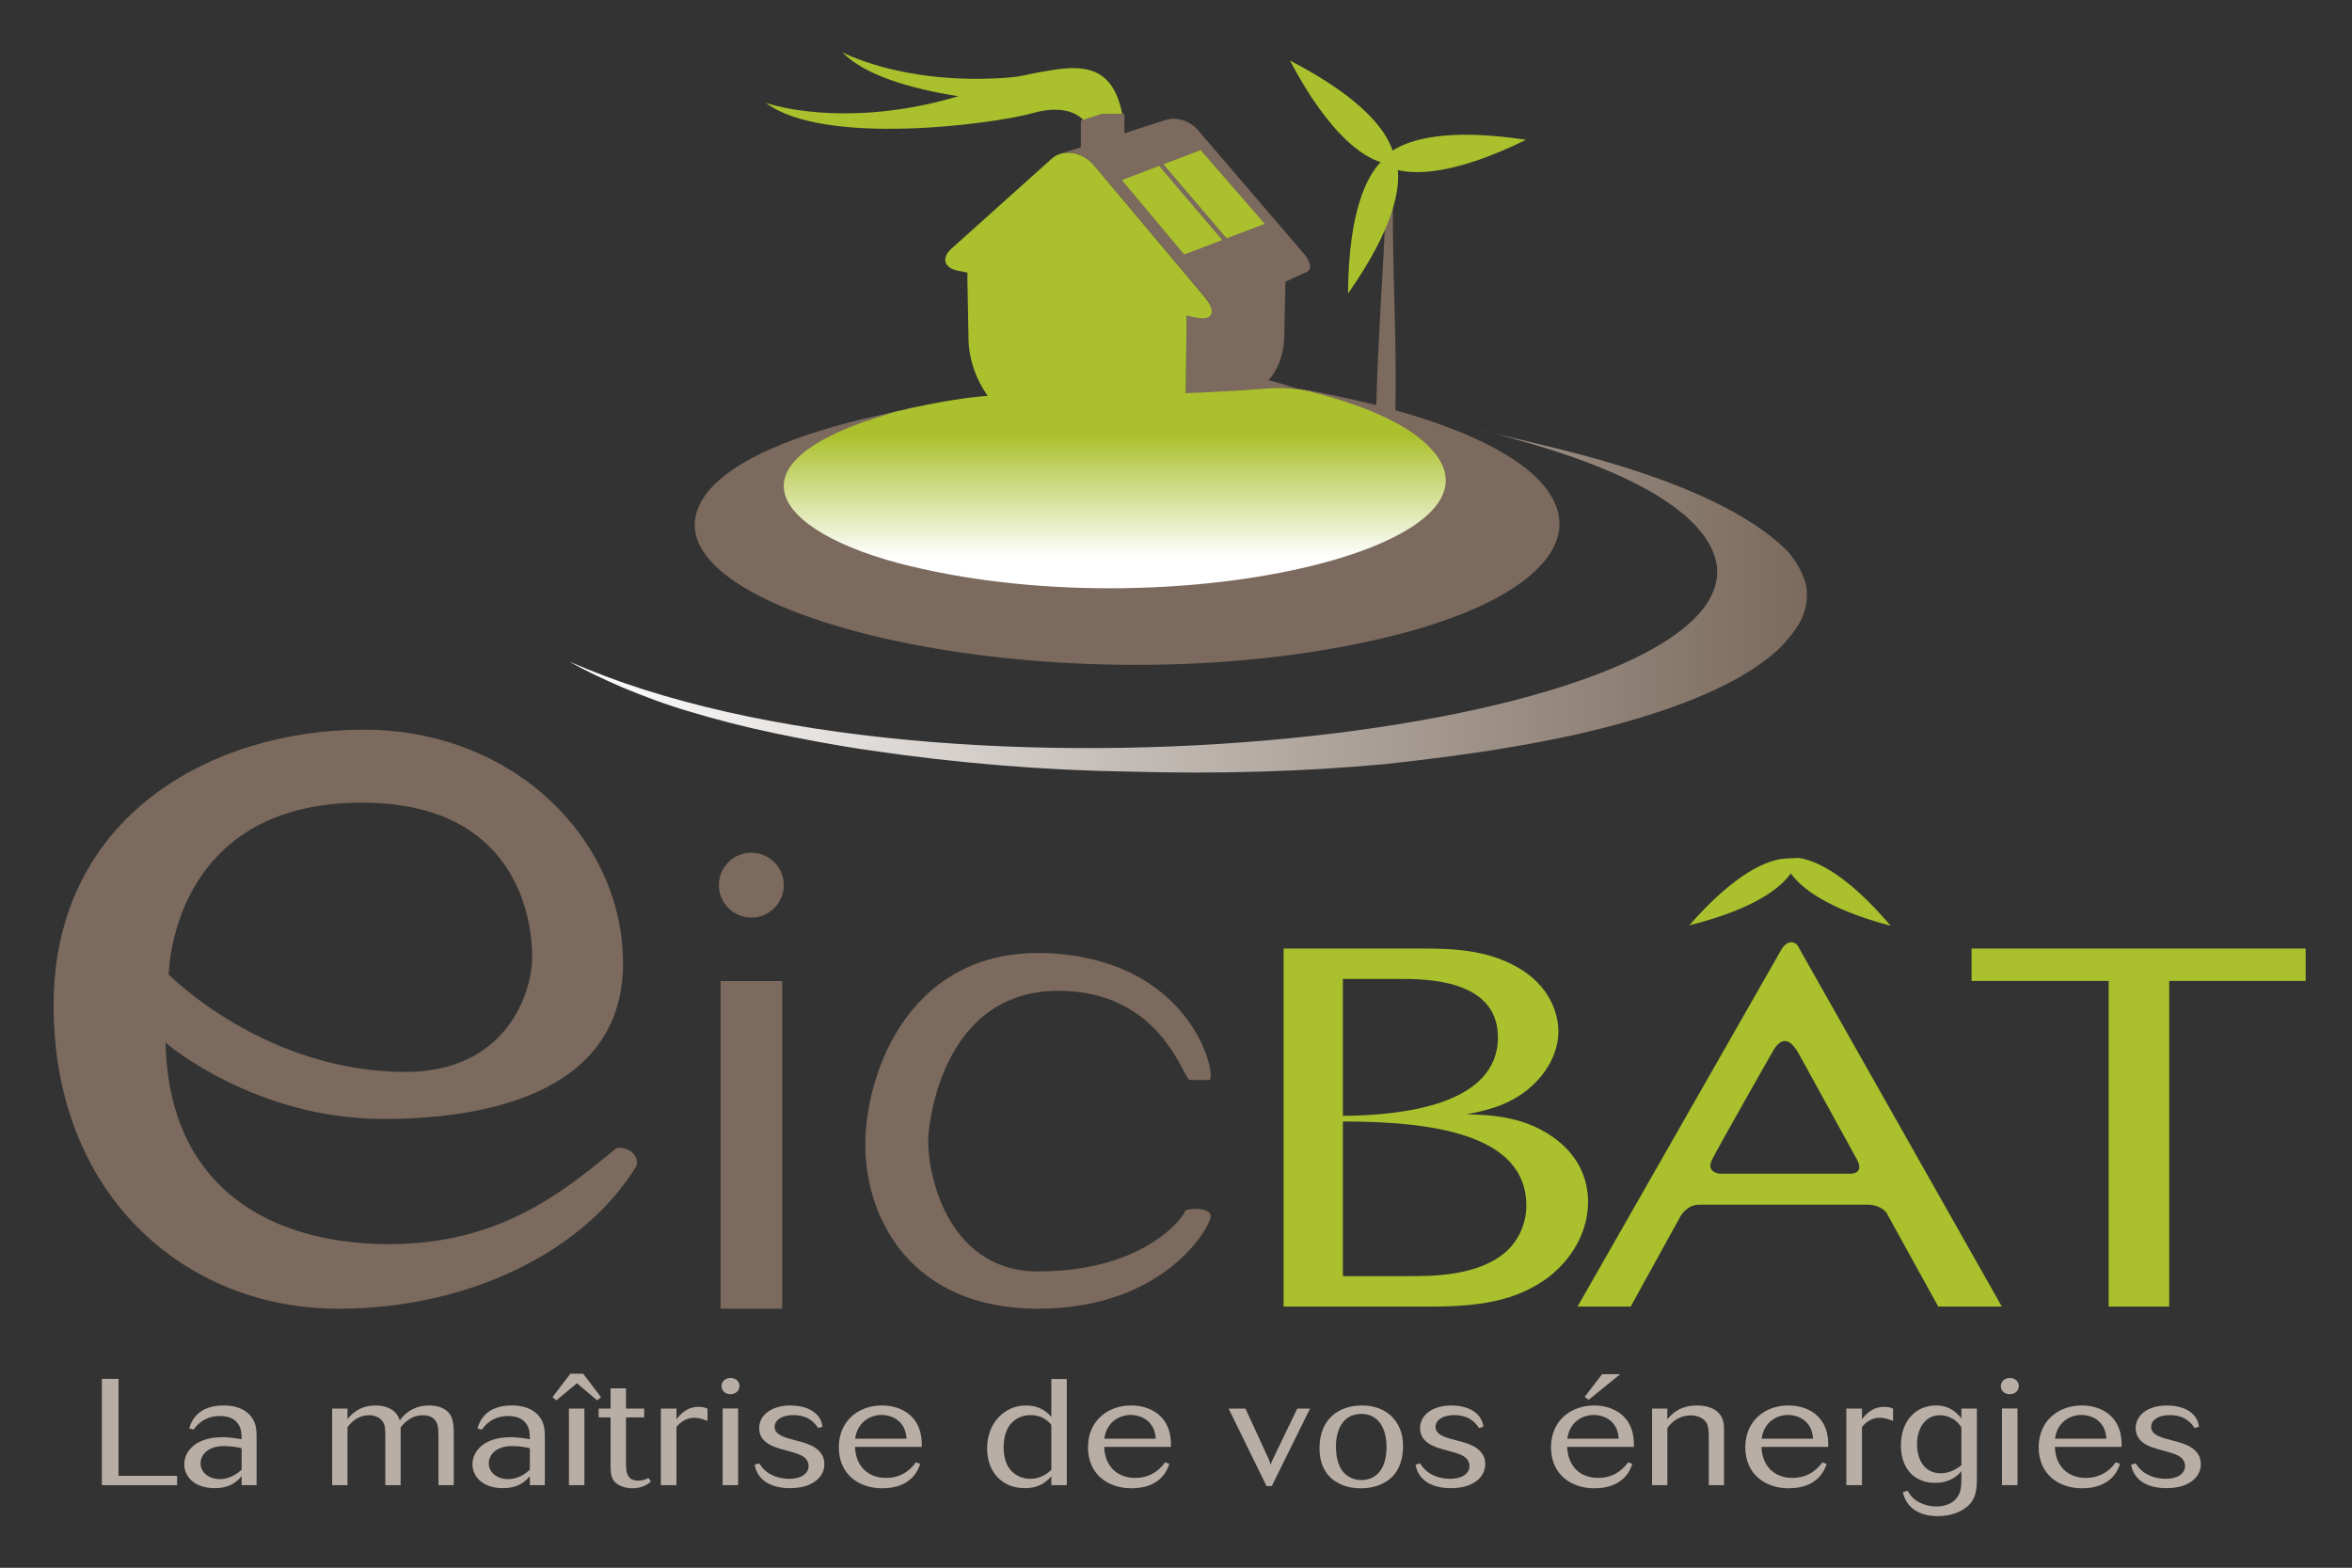
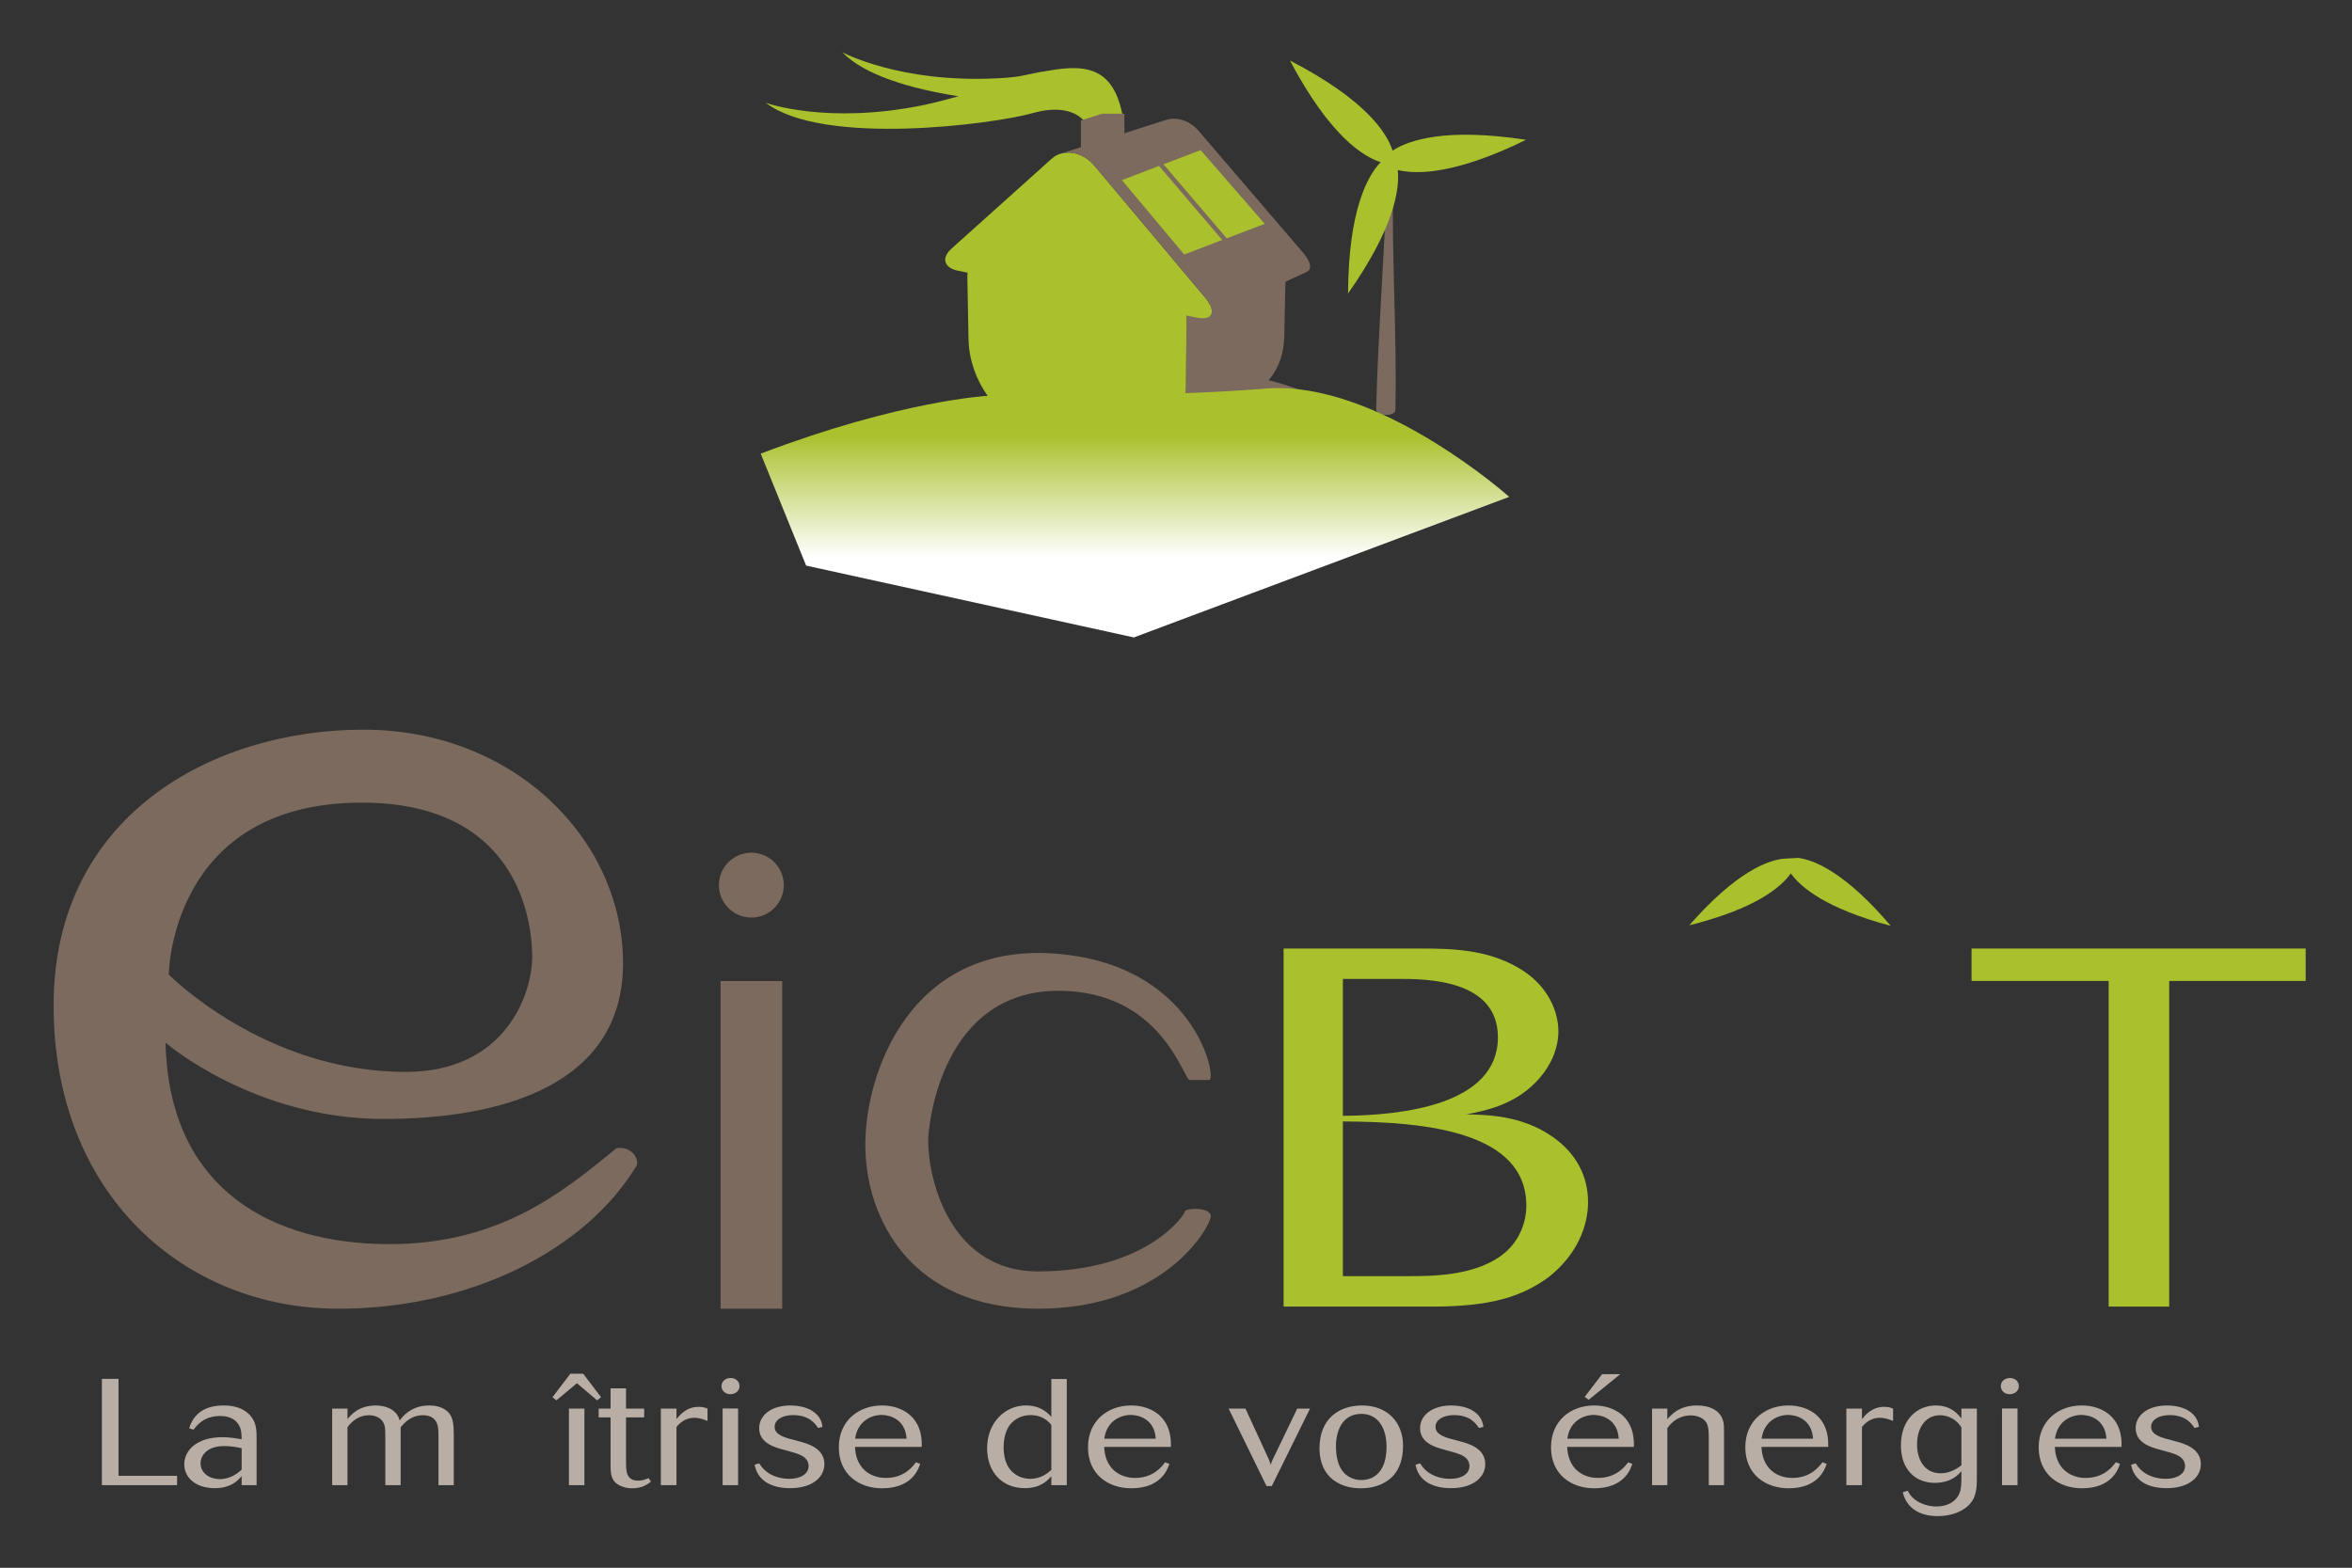
<svg xmlns="http://www.w3.org/2000/svg" xmlns:ns1="http://www.serif.com/" width="100%" height="100%" viewBox="0 0 7087 4725" version="1.1" xml:space="preserve" style="fill-rule:evenodd;clip-rule:evenodd;stroke-linejoin:round;stroke-miterlimit:2;">
  <rect x="0" y="0" width="7087" height="4725" fill="#333333" stroke="none" />
  <g id="Calque-1" ns1:id="Calque 1" transform="matrix(4.167,0,0,4.167,0,0)">
    <g transform="matrix(1,0,0,1,777.858,343.109)">
      <path d="M0,-66.762C-49.749,-57.835 -38.344,-46.284 -15.017,-41.282C38.628,-29.735 135.414,-43.792 117.474,-65.908C115.064,-68.896 107.753,-74.6 86.367,-78.901C100.535,-76.087 114.756,-73.334 128.957,-70.539C208.913,-53.774 203.809,-22.226 118.603,-6.843C13.529,12.139 -133.978,-9.344 -103.711,-39.24C-91.443,-51.263 -57.275,-57.271 -42.705,-59.813C-28.459,-62.14 -14.232,-64.463 0,-66.762" style="fill:rgb(123,106,93);fill-rule:nonzero;" />
    </g>
    <g transform="matrix(1,0,0,1,929.581,318.853)">
      <path d="M0,-120.866C0,-121.233 0,-121.595 -0.037,-121.958C-0.037,-122.353 -0.074,-122.692 -0.074,-123.092L-71.755,-90.645C-71.755,-90.232 -71.709,-89.832 -71.695,-89.438C-71.654,-89.098 -71.654,-88.685 -71.612,-88.281C-71.612,-87.882 -71.612,-87.501 -71.599,-87.129L-71.599,-85.945L-72.049,-39.698C-72.09,-34.741 -72.687,-30.106 -73.751,-25.769C-74.867,-21.469 -76.437,-17.486 -78.409,-13.906C-80.401,-10.322 -82.765,-7.169 -85.5,-4.456C-88.222,-1.753 -91.269,0.532 -94.55,2.226C-70.755,-10.243 -47.009,-22.763 -23.186,-35.274C-19.937,-36.958 -16.967,-39.147 -14.333,-41.727C-11.681,-44.324 -9.308,-47.33 -7.394,-50.726C-5.42,-54.141 -3.864,-57.909 -2.781,-61.979C-1.666,-66.087 -1.051,-70.456 -0.932,-75.146L0,-118.681C0.022,-119.034 0.022,-119.415 0.022,-119.778C0.022,-120.173 0.022,-120.485 0,-120.866" style="fill:rgb(123,106,93);fill-rule:nonzero;" />
    </g>
    <g transform="matrix(1,0,0,1,775.738,325.438)">
      <path d="M0,-214.801C1.395,-214.617 2.809,-214.25 4.176,-213.727C5.576,-213.259 6.925,-212.612 8.247,-211.859C9.578,-211.088 10.858,-210.23 12.088,-209.175C13.305,-208.151 14.452,-207.008 15.526,-205.728L95.234,-110.801C97.459,-108.126 98.965,-105.73 99.814,-103.647C100.635,-101.535 100.783,-99.755 100.254,-98.396C99.778,-97.01 98.603,-96.024 96.808,-95.597C95.05,-95.11 92.677,-95.142 89.695,-95.721L82.085,-97.231C82.085,-96.818 82.131,-96.418 82.15,-96.024C82.191,-95.684 82.191,-95.271 82.228,-94.863C82.228,-94.468 82.228,-94.087 82.246,-93.715L82.246,-92.531L81.792,-46.284C81.727,-38.386 80.236,-31.194 77.616,-24.948C74.967,-18.716 71.254,-13.489 66.665,-9.473C62.094,-5.416 56.697,-2.561 50.781,-1.129C44.866,0.27 38.399,0.303 31.653,-1.299L-28.908,-15.71C-35.333,-17.229 -41.369,-20.171 -46.903,-24.209C-52.401,-28.197 -57.358,-33.292 -61.534,-39.115C-65.697,-44.907 -69.098,-51.484 -71.489,-58.405C-73.871,-65.362 -75.279,-72.765 -75.403,-80.213L-76.216,-123.931L-76.216,-126.107C-76.184,-126.469 -76.184,-126.841 -76.138,-127.181C-76.138,-127.557 -76.124,-127.897 -76.092,-128.273L-82.769,-129.586C-85.362,-130.068 -87.455,-130.912 -89.001,-131.981C-90.521,-133.023 -91.507,-134.336 -91.971,-135.768C-92.439,-137.218 -92.311,-138.815 -91.599,-140.504C-90.897,-142.17 -89.676,-143.872 -87.744,-145.589L-15.306,-210.606C-14.287,-211.556 -13.135,-212.327 -11.956,-212.965C-10.776,-213.594 -9.481,-214.103 -8.178,-214.443C-6.902,-214.782 -5.544,-214.98 -4.149,-215.053C-2.818,-215.104 -1.391,-215.012 0,-214.801" style="fill:rgb(170,192,44);fill-rule:nonzero;" />
    </g>
    <g transform="matrix(1,0,0,1,945.75,127.715)">
      <path d="M0,59.915C-0.812,58.442 -1.955,56.84 -3.433,55.128L-79.171,-33.226C-80.167,-34.41 -81.291,-35.484 -82.452,-36.471C-83.65,-37.426 -84.866,-38.229 -86.119,-38.949C-87.396,-39.647 -88.703,-40.225 -90.048,-40.679C-91.37,-41.134 -92.691,-41.46 -94.06,-41.616C-94.793,-41.731 -95.587,-41.813 -96.313,-41.832C-97.051,-41.832 -97.799,-41.832 -98.543,-41.79C-99.263,-41.731 -100.002,-41.616 -100.713,-41.492C-101.43,-41.368 -102.127,-41.17 -102.829,-40.932L-179.1,-16.475C-178.398,-16.677 -177.645,-16.898 -176.916,-17.021C-176.149,-17.159 -175.41,-17.255 -174.63,-17.288C-173.882,-17.342 -173.102,-17.342 -172.34,-17.334C-171.555,-17.288 -170.775,-17.191 -170.013,-17.076C-168.613,-16.898 -167.2,-16.525 -165.837,-16.002C-164.437,-15.534 -163.088,-14.892 -161.766,-14.135C-160.435,-13.363 -159.155,-12.51 -157.925,-11.45C-156.708,-10.431 -155.562,-9.284 -154.487,-8.003L-74.779,86.923C-73.214,88.791 -72.053,90.512 -71.145,92.086C-70.313,93.684 -69.772,95.12 -69.533,96.387C-69.336,97.64 -69.446,98.759 -69.864,99.691C-70.313,100.586 -71.048,101.251 -72.081,101.747C-59.846,96.121 -47.583,90.453 -35.32,84.84C-26.132,80.581 -16.916,76.34 -7.678,72.104C-5.695,71.191 -3.002,69.965 -0.986,69.016C0,68.552 0.734,67.891 1.11,67.051C1.593,66.202 1.671,65.147 1.533,63.963C1.308,62.742 0.794,61.397 0,59.915" style="fill:rgb(123,106,93);fill-rule:nonzero;" />
    </g>
    <g transform="matrix(1,0,0,1,783.181,72.792)">
      <path d="M0,13.837L13.663,13.382L28.312,9.468L18.169,0L-0.785,3.392L0,13.837Z" style="fill:rgb(170,192,44);fill-rule:nonzero;" />
    </g>
    <g transform="matrix(-0.934,0.357,0.357,0.934,805.957,144.856)">
      <path d="M-62.468,54.626L-33.038,54.626L-10.156,-11.737L-38.906,-11.746L-62.468,54.626Z" style="fill:rgb(170,192,44);fill-rule:nonzero;" />
    </g>
    <g transform="matrix(-0.934,0.356,0.356,0.934,836.076,133.489)">
      <path d="M-63.22,54.516L-33.783,54.516L-10.124,-11.863L-38.892,-11.866L-63.22,54.516Z" style="fill:rgb(170,192,44);fill-rule:nonzero;" />
    </g>
    <g transform="matrix(1,0,0,1,758.052,92.641)">
      <path d="M0,-41.484L-0.037,-41.484C-18.05,-38.772 -16.857,-37.051 -36.247,-36.037C-107.717,-32.324 -149.026,-54.894 -149.026,-54.894C-132.904,-38.221 -99.617,-28.45 -64.967,-23.021C-73.21,-20.672 -81.618,-18.464 -90.066,-16.692C-160.119,-2.213 -204.342,-18.298 -204.342,-18.298C-162.712,13.41 -39.832,-2.796 -11.336,-10.818C19.367,-19.432 27.527,-2.874 27.527,-2.874L55.013,0.192C50.432,-43.058 29.808,-46.872 0,-41.484" style="fill:rgb(170,192,44);fill-rule:nonzero;" />
    </g>
    <g transform="matrix(-0.999,0.032,0.032,0.999,1004.86,296.849)">
-       <path d="M-4.143,-179.534C-0.999,-123.023 6.574,-57.98 9.691,-1.45C10.026,4.278 -3.868,4.586 -4.143,0.007C-7.223,-56.515 -4.799,-110.508 -7.921,-167.025C-8.233,-172.749 -4.426,-184.098 -4.143,-179.534" style="fill:rgb(123,106,93);fill-rule:nonzero;" />
+       <path d="M-4.143,-179.534C-0.999,-123.023 6.574,-57.98 9.691,-1.45C10.026,4.278 -3.868,4.586 -4.143,0.007C-7.223,-56.515 -4.799,-110.508 -7.921,-167.025" style="fill:rgb(123,106,93);fill-rule:nonzero;" />
    </g>
    <g transform="matrix(1,0,0,1,1103.51,154.932)">
      <path d="M0,-53.815C-58.124,-62.705 -84.825,-53.636 -96.547,-45.981C-100.53,-58.584 -115.625,-82.655 -170.771,-111.159C-141.94,-56.734 -117.892,-41.653 -105.138,-37.661C-114.578,-27.881 -128.401,-3.171 -128.728,57.344C-95.505,10.009 -91.296,-17.821 -92.77,-31.951C-78.694,-28.56 -50.703,-28.968 0,-53.815" style="fill:rgb(170,192,44);fill-rule:nonzero;" />
    </g>
    <g transform="matrix(1,0,0,1,796.844,110.428)">
      <path d="M0,-28.169L-15.26,-23.277L-15.26,-1.711L-9.432,-4.382L2.271,0L2.147,-2.253L16.219,-8.701L16.219,-28.169L0,-28.169Z" style="fill:rgb(123,106,93);fill-rule:nonzero;" />
    </g>
    <g transform="matrix(1,0,0,1,1290.15,669.043)">
      <path d="M0,-48.015C-11.589,-47.001 -34.434,-38.773 -68.639,0.181C-20.561,-11.813 -2.202,-27.424 4.788,-37.377C11.986,-27.302 30.337,-11.845 77.059,0.562C44.438,-37.814 22.085,-46.973 10.213,-48.577L0,-48.015Z" style="fill:rgb(170,192,44);fill-rule:nonzero;" />
    </g>
    <g transform="matrix(1,0,0,1,971.043,708.037)">
      <path d="M0,214.932L47.347,214.932C64.738,214.932 97.808,214.932 117.896,197.348C127.735,188.557 132.646,176.04 132.646,163.941C132.646,110.768 60.748,103.164 0,103.075L0,214.932ZM0,98.986C43.329,98.691 112.102,90.962 112.102,42.164C112.102,-0.048 59.408,-0.048 40.196,-0.048L0,-0.048L0,98.986ZM-42.854,236.951L-42.854,-22.019L55.375,-22.019C77.699,-22.019 103.626,-21.662 126.831,-8.111C149.168,4.741 155.831,24.557 155.831,37.778C155.831,50.259 150.505,63.416 139.34,74.825C123.277,91.292 102.726,95.333 89.324,97.912C104.506,98.271 129.072,98.671 150.961,113.689C168.792,125.816 177.292,142.693 177.292,161.389C177.292,178.238 169.704,199.175 148.735,215.686C128.612,230.35 105.858,236.951 64.303,236.951L-42.854,236.951Z" style="fill:rgb(170,192,44);fill-rule:nonzero;" />
    </g>
    <g transform="matrix(1,0,0,1,1243.83,777.583)">
-       <path d="M0,71.287L94.753,71.287C94.753,71.287 104.554,71.26 98.857,60.874C93.146,50.57 56.794,-15.627 56.794,-15.627C50.512,-26.657 44.257,-28.112 38.042,-17.105C38.042,-17.105 -0.786,51.058 -5.728,60.913C-10.657,70.733 0,71.287 0,71.287M203.717,167.404L157.727,167.404L120.31,99.568C120.31,99.568 116.292,93.691 106.39,93.691L-15.265,93.691C-23.858,93.691 -28.505,101.789 -28.505,101.789L-64.667,167.404L-103.099,167.404L44.732,-91.566C44.732,-91.566 47.571,-96.117 51.377,-96.117C55.83,-96.117 57.246,-91.566 57.246,-91.566L203.717,167.404Z" style="fill:rgb(170,192,44);fill-rule:nonzero;" />
-     </g>
+       </g>
    <g transform="matrix(1,0,0,1,1568.55,727.945)">
      <path d="M0,-18.466L0,217.043L-43.77,217.043L-43.77,-18.466L-142.913,-18.466L-142.913,-41.927L98.685,-41.927L98.685,-18.466L0,-18.466Z" style="fill:rgb(170,192,44);fill-rule:nonzero;" />
    </g>
    <g transform="matrix(1,0,0,1,128.056,1004.02)">
      <path d="M0,63.354L0,70.12L-54.376,70.12L-54.376,-6.766L-42.343,-6.766L-42.343,63.354L0,63.354Z" style="fill:rgb(185,174,165);fill-rule:nonzero;" />
    </g>
    <g transform="matrix(1,0,0,1,174.739,1045.41)">
      <path d="M0,1.995C-2.088,1.543 -6.762,0.442 -12.541,0.442C-25.4,0.442 -29.72,7.641 -29.72,12.947C-29.72,20.141 -22.966,24.375 -15.835,24.375C-7.489,24.375 -1.742,19.139 0,17.516L0,1.995ZM10.807,28.73L0,28.73L0,22.182C-6.491,30.24 -14.742,30.896 -19.405,30.896C-34.024,30.896 -41.501,22.645 -41.501,13.584C-41.501,4.357 -33.384,-5.962 -13.881,-5.962C-12.164,-5.962 -7.619,-5.859 0,-4.476C-0.13,-8.984 -0.13,-12.381 -2.831,-15.971C-3.821,-17.276 -7.006,-21.305 -15.595,-21.305C-24.079,-21.305 -30.223,-17.815 -34.76,-11.41C-35.589,-11.614 -37.083,-12.055 -37.948,-12.381C-34.626,-23.381 -26.15,-28.901 -13.024,-28.901C-10.304,-28.901 -0.248,-28.901 6.136,-21.734C10.807,-16.532 10.807,-10.77 10.807,-4.551L10.807,28.73Z" style="fill:rgb(185,174,165);fill-rule:nonzero;" />
    </g>
    <g transform="matrix(1,0,0,1,328.132,1016.51)">
      <path d="M0,57.631L-11.066,57.631L-11.066,22.943C-11.066,19.027 -11.196,17.069 -11.554,15.202C-11.81,13.704 -13.024,7.049 -22.357,7.049C-31.328,7.049 -36.363,13.359 -38.431,15.756L-38.431,57.631L-49.505,57.631L-49.505,23.579C-49.505,21.103 -49.505,17.813 -49.753,15.985C-51.098,7.599 -59.07,7.049 -61.268,7.049C-68.151,7.049 -73.21,10.752 -76.874,15.756L-76.874,57.631L-87.94,57.631L-87.94,2.269L-76.874,2.269L-76.874,9.871C-74.657,7.167 -68.917,0 -56.487,0C-52.933,0 -49.364,0.66 -46.317,2.162C-41.038,4.895 -39.799,8.602 -39.06,10.85C-37.837,9.116 -36.222,7.049 -33.042,4.67C-27.291,0.66 -21.865,0 -17.69,0C-9.596,0 -4.938,3.239 -2.709,6.49C-0.158,10.422 0,15.556 0,22.601L0,57.631Z" style="fill:rgb(185,174,165);fill-rule:nonzero;" />
    </g>
    <g transform="matrix(1,0,0,1,383.152,1045.41)">
-       <path d="M0,1.995C-2.08,1.543 -6.766,0.442 -12.521,0.442C-25.423,0.442 -29.72,7.641 -29.72,12.947C-29.72,20.141 -22.97,24.375 -15.831,24.375C-7.489,24.375 -1.714,19.139 0,17.516L0,1.995ZM10.822,28.73L0,28.73L0,22.182C-6.502,30.24 -14.734,30.896 -19.401,30.896C-33.997,30.896 -41.509,22.645 -41.509,13.584C-41.509,4.357 -33.376,-5.962 -13.854,-5.962C-12.155,-5.962 -7.607,-5.859 0,-4.476C-0.118,-8.984 -0.118,-12.381 -2.823,-15.971C-3.806,-17.276 -6.998,-21.305 -15.591,-21.305C-24.067,-21.305 -30.211,-17.815 -34.724,-11.41C-35.601,-11.614 -37.063,-12.055 -37.936,-12.381C-34.606,-23.381 -26.143,-28.901 -13.017,-28.901C-10.315,-28.901 -0.24,-28.901 6.144,-21.734C10.822,-16.532 10.822,-10.77 10.822,-4.551L10.822,28.73Z" style="fill:rgb(185,174,165);fill-rule:nonzero;" />
-     </g>
+       </g>
    <g transform="matrix(1,0,0,1,0,933.855)">
      <path d="M422.585,140.287L411.401,140.287L411.401,84.925L422.585,84.925L422.585,140.287ZM434.61,76.654L431.795,78.953L417.184,66.559L402.316,78.953L399.513,76.654L412.403,59.718L421.728,59.718L434.61,76.654Z" style="fill:rgb(185,174,165);fill-rule:nonzero;" />
    </g>
    <g transform="matrix(1,0,0,1,452.673,1023.68)">
      <path d="M0,33.164C0,40.217 0,47.19 8.857,47.19C12.049,47.19 14.231,46.235 16.33,45.327C16.817,46.109 17.556,47.19 18.036,47.941C15.736,49.699 11.805,52.729 4.556,52.729C-0.244,52.729 -3.778,51.225 -5.637,50.111C-10.673,46.975 -11.168,42.536 -11.168,35.877L-11.168,1.432L-19.77,1.432L-19.77,-4.901L-11.168,-4.901L-11.168,-19.565L0,-19.565L0,-4.901L13.134,-4.901L13.134,1.432L0,1.432L0,33.164Z" style="fill:rgb(185,174,165);fill-rule:nonzero;" />
    </g>
    <g transform="matrix(1,0,0,1,489.165,1017.5)">
      <path d="M0,56.645L-11.302,56.645L-11.302,1.283L0,1.283L0,8.885C2.087,6.306 6.974,0 15.941,0C19.145,0 20.745,0.606 22.451,1.283L22.451,10.226C20.497,9.436 17.042,7.918 12.875,7.918C5.394,7.918 1.227,13.048 0,14.57L0,56.645Z" style="fill:rgb(185,174,165);fill-rule:nonzero;" />
    </g>
    <g transform="matrix(1,0,0,1,0,936.91)">
      <path d="M533.723,137.232L522.543,137.232L522.543,81.763L533.723,81.763L533.723,137.232ZM528.313,59.718C532.264,59.718 534.733,62.524 534.733,65.352C534.733,70.355 530.177,71.456 528.078,71.456C524.756,71.456 521.721,69.144 521.721,65.658C521.721,62.293 524.386,59.718 528.313,59.718" style="fill:rgb(185,174,165);fill-rule:nonzero;" />
    </g>
    <g transform="matrix(1,0,0,1,591.58,1060.02)">
      <path d="M0,-27.225C-2.095,-30.283 -6.384,-36.553 -18.06,-36.553C-26.166,-36.553 -31.437,-32.96 -31.437,-28.078C-31.437,-23.517 -27.278,-21.335 -20.882,-19.488C-20.517,-19.374 -15.233,-17.983 -14.376,-17.758C-8.125,-16.107 4.544,-12.864 4.544,-1.121C4.544,4.111 1.969,8.463 -2.343,11.505C-7.367,15.079 -13.763,16.286 -20.517,16.286C-26.618,16.286 -32.771,15.079 -37.708,11.95C-44.187,7.574 -45.326,1.906 -45.916,-0.654C-44.961,-1.028 -43.479,-1.318 -42.606,-1.661C-41.49,-0.021 -40.051,2.279 -37.205,4.429C-33.167,7.574 -27.125,9.544 -20.882,9.544C-12.391,9.544 -6.879,5.837 -6.879,0.301C-6.879,-4.939 -11.428,-7.093 -13.15,-7.871C-15.603,-8.937 -18.795,-9.822 -25.533,-11.669C-31.815,-13.399 -42.606,-16.454 -42.606,-27.095C-42.606,-36.341 -34.028,-43.511 -19.899,-43.511C-14.985,-43.511 -8.963,-42.525 -4.422,-39.718C1.969,-35.787 2.822,-30.578 3.188,-28.078C2.335,-27.85 0.826,-27.437 0,-27.225" style="fill:rgb(185,174,165);fill-rule:nonzero;" />
    </g>
    <g transform="matrix(1,0,0,1,655.546,1052.38)">
      <path d="M0,-11.853C-0.826,-25.774 -11.916,-29.033 -18.013,-29.033C-25.513,-29.033 -35.479,-24.575 -37.181,-11.853L0,-11.853ZM-37.314,-5.886C-37.067,-2.729 -36.693,3.687 -31.901,9.359C-25.647,16.53 -16.798,16.53 -14.954,16.53C-1.718,16.53 4.564,8.254 6.762,5.211C7.63,5.539 8.983,6.088 9.844,6.317C8.613,10.224 3.825,24.023 -17.683,24.023C-34.272,24.023 -48.986,14.135 -48.986,-5.673C-48.986,-24.901 -34.61,-35.876 -17.785,-35.876C-9.824,-35.876 -3.165,-33.495 1.714,-29.582C11.439,-21.646 11.059,-9.77 10.944,-5.886L-37.314,-5.886Z" style="fill:rgb(185,174,165);fill-rule:nonzero;" />
    </g>
    <g transform="matrix(1,0,0,1,760.226,1043.11)">
      <path d="M0,-12.565C-1.84,-14.766 -6.184,-19.64 -15.017,-19.64C-21.032,-19.64 -26.63,-17.046 -30.223,-12.242C-33.808,-7.253 -34.52,-0.189 -34.52,3.514C-34.52,10.358 -32.806,15.48 -30.49,18.822C-27.141,23.414 -21.87,26.456 -15.12,26.456C-7.524,26.456 -2.729,22.325 0,20.037L0,-12.565ZM11.161,31.032L0,31.032L0,24.605C-2.98,27.872 -7.882,33.198 -19.302,33.198C-35.519,33.198 -46.439,21.57 -46.439,4.391C-46.439,-14.227 -33.533,-26.599 -18.449,-26.599C-7.387,-26.599 -2.261,-20.824 0,-18.351L0,-45.763L11.161,-45.763L11.161,31.032Z" style="fill:rgb(185,174,165);fill-rule:nonzero;" />
    </g>
    <g transform="matrix(1,0,0,1,835.732,1052.38)">
      <path d="M0,-11.853C-0.857,-25.774 -11.908,-29.033 -18.068,-29.033C-25.553,-29.033 -35.502,-24.575 -37.208,-11.853L0,-11.853ZM-37.327,-5.886C-37.087,-2.729 -36.706,3.687 -31.909,9.359C-25.659,16.53 -16.817,16.53 -14.97,16.53C-1.706,16.53 4.544,8.254 6.734,5.211C7.614,5.539 8.959,6.088 9.828,6.317C8.589,10.224 3.809,24.023 -17.659,24.023C-34.28,24.023 -48.99,14.135 -48.99,-5.673C-48.99,-24.901 -34.626,-35.876 -17.789,-35.876C-9.809,-35.876 -3.196,-33.495 1.726,-29.582C11.424,-21.646 11.05,-9.77 10.94,-5.886L-37.327,-5.886Z" style="fill:rgb(185,174,165);fill-rule:nonzero;" />
    </g>
    <g transform="matrix(1,0,0,1,947.269,1074.8)">
      <path d="M0,-56.019L-27.64,0L-31.445,0L-58.838,-56.019L-46.663,-56.019L-29.609,-18.929C-29.503,-18.587 -28.882,-17.2 -28.398,-15.36C-28.131,-16.437 -28.009,-17.101 -27.034,-19.055L-9.23,-56.019L0,-56.019Z" style="fill:rgb(185,174,165);fill-rule:nonzero;" />
    </g>
    <g transform="matrix(1,0,0,1,984.469,1070.32)">
      <path d="M0,-47.727C-13.63,-47.727 -18.43,-35.878 -18.43,-24.254C-18.43,-17.083 -16.939,-12.398 -15.973,-10.322C-12.887,-3.065 -6.408,0.127 -0.13,0.127C9.442,0.127 18.15,-6.292 18.15,-24.026C18.15,-36.523 12.639,-47.727 0,-47.727M23.323,-3.375C20.261,0.127 13.02,6.086 -0.617,6.086C-5.669,6.086 -13.37,5.23 -20.273,0.127C-29.594,-7.067 -30.329,-17.823 -30.329,-22.914C-30.329,-44.26 -16.196,-53.813 0.499,-53.813C18.779,-53.813 30.085,-41.634 30.085,-24.655C30.085,-15.315 27.498,-8.175 23.323,-3.375" style="fill:rgb(185,174,165);fill-rule:nonzero;" />
    </g>
    <g transform="matrix(1,0,0,1,1069.44,1060.02)">
      <path d="M0,-27.225C-2.061,-30.283 -6.369,-36.553 -18.017,-36.553C-26.143,-36.553 -31.422,-32.96 -31.422,-28.078C-31.422,-23.517 -27.235,-21.335 -20.848,-19.488C-20.489,-19.374 -15.198,-17.983 -14.341,-17.758C-8.071,-16.107 4.556,-12.864 4.556,-1.121C4.556,4.111 1.98,8.463 -2.312,11.505C-7.348,15.079 -13.74,16.286 -20.489,16.286C-26.618,16.286 -32.743,15.079 -37.673,11.95C-44.19,7.574 -45.283,1.906 -45.9,-0.654C-44.91,-1.028 -43.443,-1.318 -42.579,-1.661C-41.479,-0.021 -39.992,2.279 -37.201,4.429C-33.141,7.574 -27.121,9.544 -20.848,9.544C-12.372,9.544 -6.86,5.837 -6.86,0.301C-6.86,-4.939 -11.396,-7.093 -13.119,-7.871C-15.567,-8.937 -18.775,-9.822 -25.498,-11.669C-31.78,-13.399 -42.579,-16.454 -42.579,-27.095C-42.579,-36.341 -33.958,-43.511 -19.88,-43.511C-14.962,-43.511 -8.943,-42.525 -4.411,-39.718C1.98,-35.787 2.822,-30.578 3.243,-28.078C2.347,-27.85 0.888,-27.437 0,-27.225" style="fill:rgb(185,174,165);fill-rule:nonzero;" />
    </g>
    <g transform="matrix(1,0,0,1,1171.62,1076.41)">
      <path d="M0,-82.531L-22.82,-64.031L-25.765,-66.102L-13.126,-82.531L0,-82.531ZM-1.093,-35.88C-1.945,-49.8 -12.992,-53.058 -19.148,-53.058C-26.63,-53.058 -36.575,-48.6 -38.277,-35.88L-1.093,-35.88ZM-38.407,-29.912C-38.167,-26.756 -37.767,-20.34 -33.018,-14.663C-26.751,-7.497 -17.914,-7.497 -16.078,-7.497C-2.811,-7.497 3.444,-15.771 5.669,-18.814C6.519,-18.484 7.874,-17.933 8.72,-17.706C7.497,-13.802 2.705,0 -18.795,0C-35.341,0 -50.079,-9.89 -50.079,-29.7C-50.079,-48.924 -35.726,-59.899 -18.877,-59.899C-10.937,-59.899 -4.265,-57.52 0.649,-53.609C10.352,-45.672 9.935,-33.792 9.84,-29.912L-38.407,-29.912Z" style="fill:rgb(185,174,165);fill-rule:nonzero;" />
    </g>
    <g transform="matrix(1,0,0,1,1246.65,1016.51)">
      <path d="M0,57.631L-11.015,57.631L-11.015,26.201C-11.015,20.206 -11.015,17.384 -11.876,14.443C-13.724,8.46 -20.474,7.167 -24.161,7.167C-30.18,7.167 -36.686,10.009 -40.986,16.417L-40.986,57.631L-52.033,57.631L-52.033,2.269L-40.986,2.269L-40.986,10.009C-38.529,7.049 -32.633,0 -19.624,0C-10.527,0 -6.49,3.239 -5.256,4.116C-0.087,8.369 0,13.574 0,18.681L0,57.631Z" style="fill:rgb(185,174,165);fill-rule:nonzero;" />
    </g>
    <g transform="matrix(1,0,0,1,1311.04,1052.38)">
      <path d="M0,-11.853C-0.854,-25.774 -11.916,-29.033 -18.053,-29.033C-25.545,-29.033 -35.476,-24.575 -37.201,-11.853L0,-11.853ZM-37.315,-5.886C-37.091,-2.729 -36.706,3.687 -31.926,9.359C-25.663,16.53 -16.826,16.53 -14.986,16.53C-1.738,16.53 4.509,8.254 6.757,5.211C7.606,5.539 8.915,6.088 9.847,6.317C8.577,10.224 3.793,24.023 -17.679,24.023C-34.261,24.023 -48.99,14.135 -48.99,-5.673C-48.99,-24.901 -34.622,-35.876 -17.82,-35.876C-9.844,-35.876 -3.2,-33.495 1.718,-29.582C11.411,-21.646 11.058,-9.77 10.932,-5.886L-37.315,-5.886Z" style="fill:rgb(185,174,165);fill-rule:nonzero;" />
    </g>
    <g transform="matrix(1,0,0,1,1346.4,1017.5)">
      <path d="M0,56.645L-11.303,56.645L-11.303,1.283L0,1.283L0,8.885C2.083,6.306 7.017,0 15.96,0C19.195,0 20.768,0.606 22.502,1.283L22.502,10.226C20.532,9.436 17.096,7.918 12.897,7.918C5.437,7.918 1.245,13.048 0,14.57L0,56.645Z" style="fill:rgb(185,174,165);fill-rule:nonzero;" />
    </g>
    <g transform="matrix(1,0,0,1,1418.3,1080.68)">
      <path d="M0,-48.315C-1.247,-50.143 -2.831,-52.548 -6.416,-54.625C-9.219,-56.248 -12.419,-57.125 -15.47,-57.125C-25.553,-57.125 -32.075,-48.515 -32.075,-36.014C-32.075,-25.459 -27.023,-15.127 -14.998,-15.127C-7.891,-15.127 -2.831,-18.842 0,-20.887L0,-48.315ZM11.184,-61.905L11.184,-13.182C11.184,-4.938 11.184,2.688 4.544,8.66C0.334,12.351 -6.759,15.858 -17.333,15.858C-23.957,15.858 -38.688,14.132 -42.398,-1.431L-38.833,-2.52C-37.826,-0.705 -36.722,1.379 -33.903,3.664C-29.834,6.918 -23.854,8.888 -18.064,8.888C-12.902,8.888 -7.78,7.343 -4.446,3.891C0,-0.575 0,-5.697 0,-13.524L0,-16.657C-1.99,-14.377 -7.128,-8.209 -19.307,-8.209C-33.191,-8.209 -43.738,-17.757 -43.738,-35.255C-43.738,-54.302 -31.705,-64.173 -18.556,-64.173C-7.524,-64.173 -2.606,-57.989 0,-54.738L0,-61.905L11.184,-61.905Z" style="fill:rgb(185,174,165);fill-rule:nonzero;" />
    </g>
    <g transform="matrix(1,0,0,1,0,936.91)">
      <path d="M1458.87,137.232L1447.66,137.232L1447.66,81.763L1458.87,81.763L1458.87,137.232ZM1453.42,59.718C1457.34,59.718 1459.81,62.524 1459.81,65.352C1459.81,70.355 1455.27,71.456 1453.18,71.456C1449.87,71.456 1446.81,69.144 1446.81,65.658C1446.81,62.293 1449.5,59.718 1453.42,59.718" style="fill:rgb(185,174,165);fill-rule:nonzero;" />
    </g>
    <g transform="matrix(1,0,0,1,1523.16,1052.38)">
      <path d="M0,-11.853C-0.849,-25.774 -11.892,-29.033 -18.044,-29.033C-25.525,-29.033 -35.49,-24.575 -37.192,-11.853L0,-11.853ZM-37.314,-5.886C-37.063,-2.729 -36.701,3.687 -31.921,9.359C-25.658,16.53 -16.81,16.53 -14.97,16.53C-1.714,16.53 4.564,8.254 6.766,5.211C7.643,5.539 8.998,6.088 9.82,6.317C8.594,10.224 3.81,24.023 -17.675,24.023C-34.252,24.023 -48.971,14.135 -48.971,-5.673C-48.971,-24.901 -34.614,-35.876 -17.788,-35.876C-9.832,-35.876 -3.16,-33.495 1.718,-29.582C11.432,-21.646 11.055,-9.77 10.929,-5.886L-37.314,-5.886Z" style="fill:rgb(185,174,165);fill-rule:nonzero;" />
    </g>
    <g transform="matrix(1,0,0,1,1586.9,1060.02)">
      <path d="M0,-27.225C-2.06,-30.283 -6.372,-36.553 -18.048,-36.553C-26.146,-36.553 -31.418,-32.96 -31.418,-28.078C-31.418,-23.517 -27.23,-21.335 -20.851,-19.488C-20.497,-19.374 -15.194,-17.983 -14.364,-17.758C-8.11,-16.107 4.541,-12.864 4.541,-1.121C4.541,4.111 1.981,8.463 -2.308,11.505C-7.383,15.079 -13.735,16.286 -20.497,16.286C-26.626,16.286 -32.782,15.079 -37.676,11.95C-44.187,7.574 -45.322,1.906 -45.912,-0.654C-44.909,-1.028 -43.463,-1.318 -42.578,-1.661C-41.489,-0.021 -40.031,2.279 -37.212,4.429C-33.132,7.574 -27.109,9.544 -20.851,9.544C-12.391,9.544 -6.875,5.837 -6.875,0.301C-6.875,-4.939 -11.393,-7.093 -13.126,-7.871C-15.583,-8.937 -18.76,-9.822 -25.528,-11.669C-31.768,-13.399 -42.578,-16.454 -42.578,-27.095C-42.578,-36.341 -34.013,-43.511 -19.888,-43.511C-14.97,-43.511 -8.943,-42.525 -4.398,-39.718C1.981,-35.787 2.831,-30.578 3.2,-28.078C2.335,-27.85 0.877,-27.437 0,-27.225" style="fill:rgb(185,174,165);fill-rule:nonzero;" />
    </g>
    <g transform="matrix(0,-88.788,88.788,0,820.694,403.397)">
      <path d="M1.378,1.065C1.304,0.156 1.319,-1.199 1.319,-1.199C1.319,-1.199 1.282,-1.91 0.848,-3.048L-0.064,-2.678L-0.649,-0.009L0.496,3.048L0.496,3.048C0.5,3.044 1.382,2.052 1.382,1.168C1.382,1.133 1.381,1.099 1.378,1.065Z" style="fill:url(#_Linear1);fill-rule:nonzero;" />
    </g>
    <g transform="matrix(895.422,0,0,895.422,411.606,454.214)">
-       <path d="M0.927,-0.048C0.935,0.084 0.302,0.161 0,0.027C0.012,0.034 0.027,0.041 0.043,0.048C0.06,0.055 0.078,0.062 0.099,0.068C0.119,0.074 0.142,0.08 0.166,0.085C0.19,0.09 0.216,0.095 0.244,0.099C0.312,0.109 0.383,0.115 0.453,0.116C0.524,0.118 0.593,0.116 0.658,0.11C0.723,0.103 0.783,0.094 0.834,0.081C0.885,0.068 0.927,0.052 0.956,0.033C0.968,0.025 0.978,0.017 0.984,0.009C0.991,0.001 0.996,-0.007 0.998,-0.015C1,-0.023 1,-0.031 0.998,-0.038C0.995,-0.046 0.991,-0.054 0.984,-0.062C0.933,-0.113 0.823,-0.139 0.777,-0.15C0.761,-0.154 0.746,-0.157 0.731,-0.161C0.898,-0.121 0.925,-0.073 0.927,-0.048Z" style="fill:url(#_Linear2);fill-rule:nonzero;" />
-     </g>
+       </g>
    <g transform="matrix(1,0,0,1,659.833,501.725)">
-       <path d="M0,-207.054C-143.863,-170.665 -102.141,-116.579 -1.863,-92.334C194.612,-44.893 456.674,-110.452 367.76,-183.929C338.585,-208.032 284.862,-219.363 267.528,-223.034C307.763,-215.168 307.763,-215.168 309.209,-214.778C519.489,-169.876 509.658,-81.448 344.542,-41.226C109.929,15.98 -206.402,-56.711 -151.091,-141.743C-129.237,-175.309 -58.647,-193.015 -35.531,-198.821C-0.785,-206.292 -0.785,-206.292 0,-207.054" style="fill:rgb(123,106,93);fill-rule:nonzero;" />
-     </g>
+       </g>
    <g transform="matrix(1,0,0,1,261.651,893.742)">
      <path d="M0,-313.227C111.447,-313.227 123.178,-230.103 123.178,-201.78C123.178,-175.18 104.091,-118.487 31.674,-118.487C-70.448,-118.487 -139.604,-188.875 -139.604,-188.875C-139.604,-188.875 -138.687,-313.227 0,-313.227M-141.949,-139.603C-141.949,-139.603 -78.336,-84.609 15.25,-84.466C99.16,-84.339 188.874,-107.928 188.874,-197.087C188.874,-286.245 110.274,-366.018 1.172,-366.018C-107.929,-366.018 -222.896,-303.842 -222.896,-166.585C-222.896,-29.329 -127.872,52.791 -17.011,52.791C78.898,52.791 162.117,10.169 198.827,-50.918C200.324,-57.82 193.387,-64.729 184.182,-63.349C145.279,-31.722 97.298,9.411 9.385,5.865C-70.448,2.645 -139.604,-37.427 -141.949,-139.603" style="fill:rgb(123,106,93);fill-rule:nonzero;" />
    </g>
    <g transform="matrix(1,0,0,1,0,522.233)">
      <rect x="521.043" y="187.327" width="44.579" height="236.973" style="fill:rgb(123,106,93);" />
    </g>
    <g transform="matrix(1,0,0,1,671.464,809.276)">
      <path d="M0,10.559C2.558,-16.301 18.77,-92.676 93.851,-92.676C168.931,-92.676 184.182,-28.155 188.874,-28.155L202.952,-28.155C208.817,-28.155 193.566,-112.62 90.331,-119.659C-12.905,-126.698 -45.752,-34.02 -45.752,18.771C-45.752,71.562 -12.993,137.257 79.142,137.257C171.277,137.257 204.036,77.427 204.036,70.389C204.036,63.35 185.354,64.523 185.354,66.87C185.354,69.215 157.915,110.275 79.142,110.275C11.731,110.275 -2.346,35.195 0,10.559" style="fill:rgb(123,106,93);fill-rule:nonzero;" />
    </g>
    <g transform="matrix(0,-1,-1,0,543.303,616.707)">
      <path d="M-23.467,-23.467C-36.427,-23.467 -46.933,-12.961 -46.933,-0.001C-46.933,12.96 -36.427,23.467 -23.467,23.467C-10.506,23.467 -0.001,12.96 -0.001,-0.001C-0.001,-12.961 -10.506,-23.467 -23.467,-23.467" style="fill:rgb(123,106,93);fill-rule:nonzero;" />
    </g>
  </g>
  <defs>
    <linearGradient id="_Linear1" x1="0" y1="0" x2="1" y2="0" gradientUnits="userSpaceOnUse" gradientTransform="matrix(1,0,0,-1,0,-4.18973e-07)">
      <stop offset="0" style="stop-color:white;stop-opacity:1" />
      <stop offset="1" style="stop-color:rgb(170,192,44);stop-opacity:1" />
    </linearGradient>
    <linearGradient id="_Linear2" x1="0" y1="0" x2="1" y2="0" gradientUnits="userSpaceOnUse" gradientTransform="matrix(1,0,0,-1,0,2.81431e-07)">
      <stop offset="0" style="stop-color:white;stop-opacity:1" />
      <stop offset="1" style="stop-color:rgb(123,106,93);stop-opacity:1" />
    </linearGradient>
  </defs>
</svg>